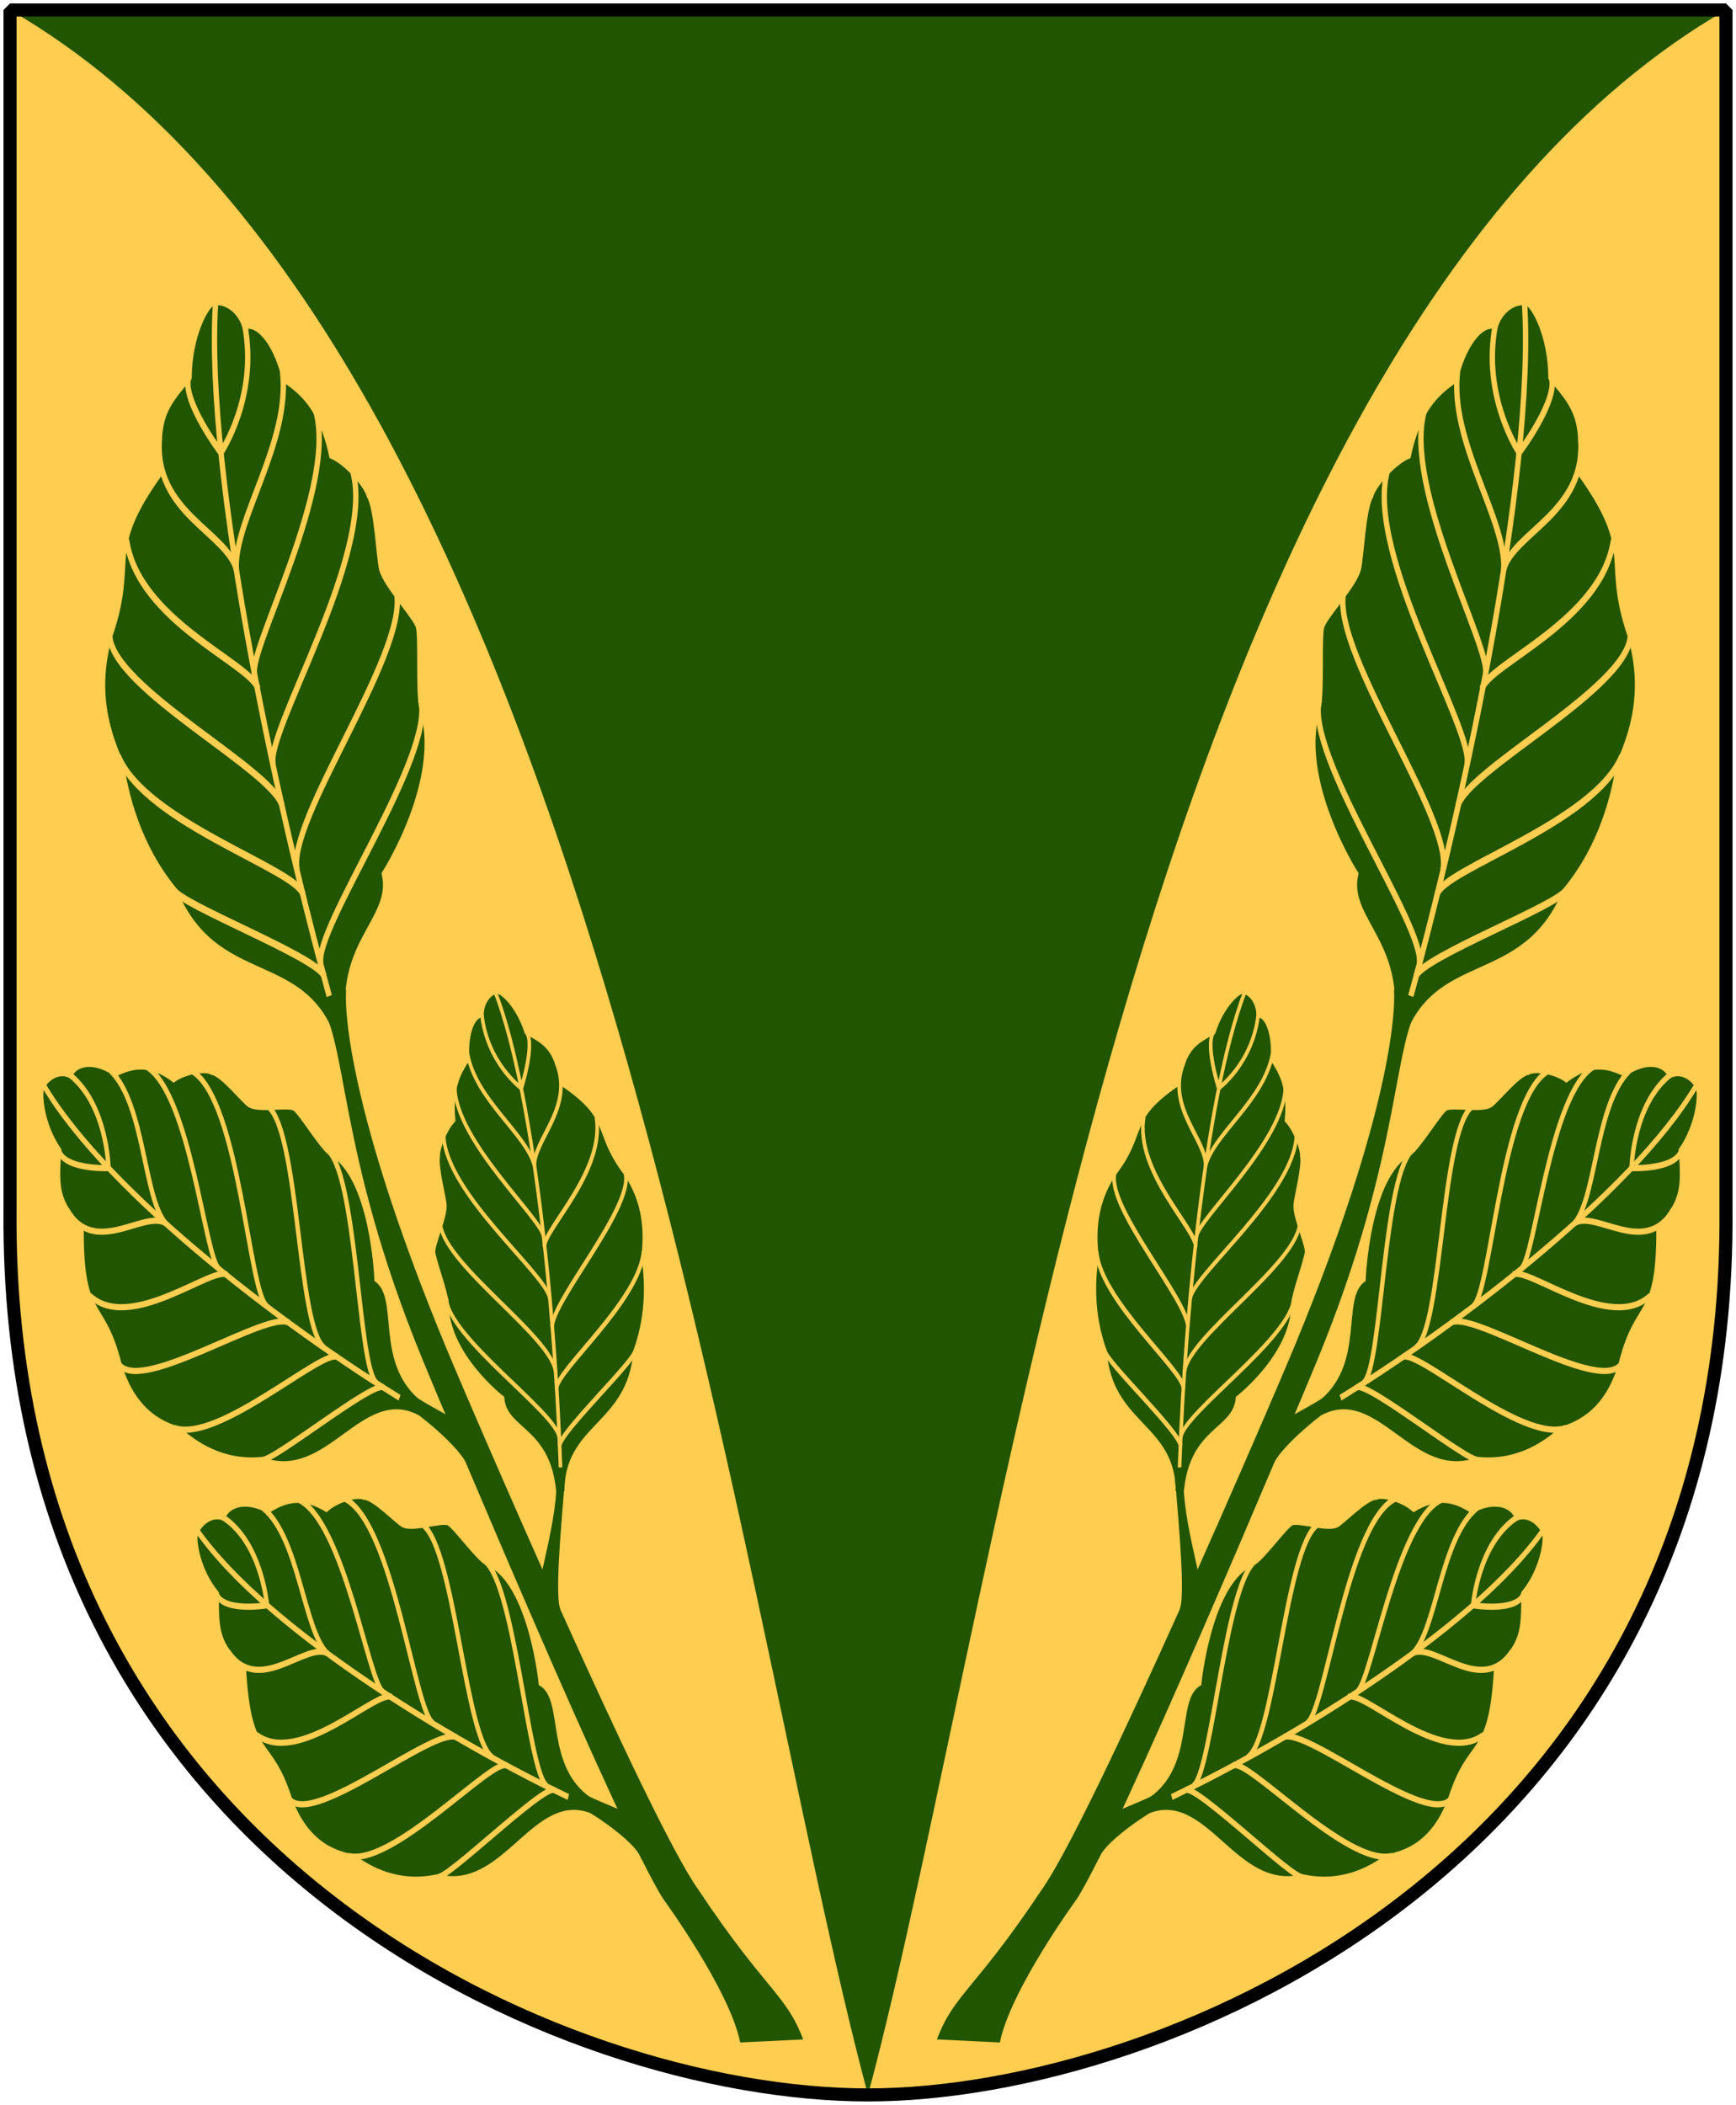
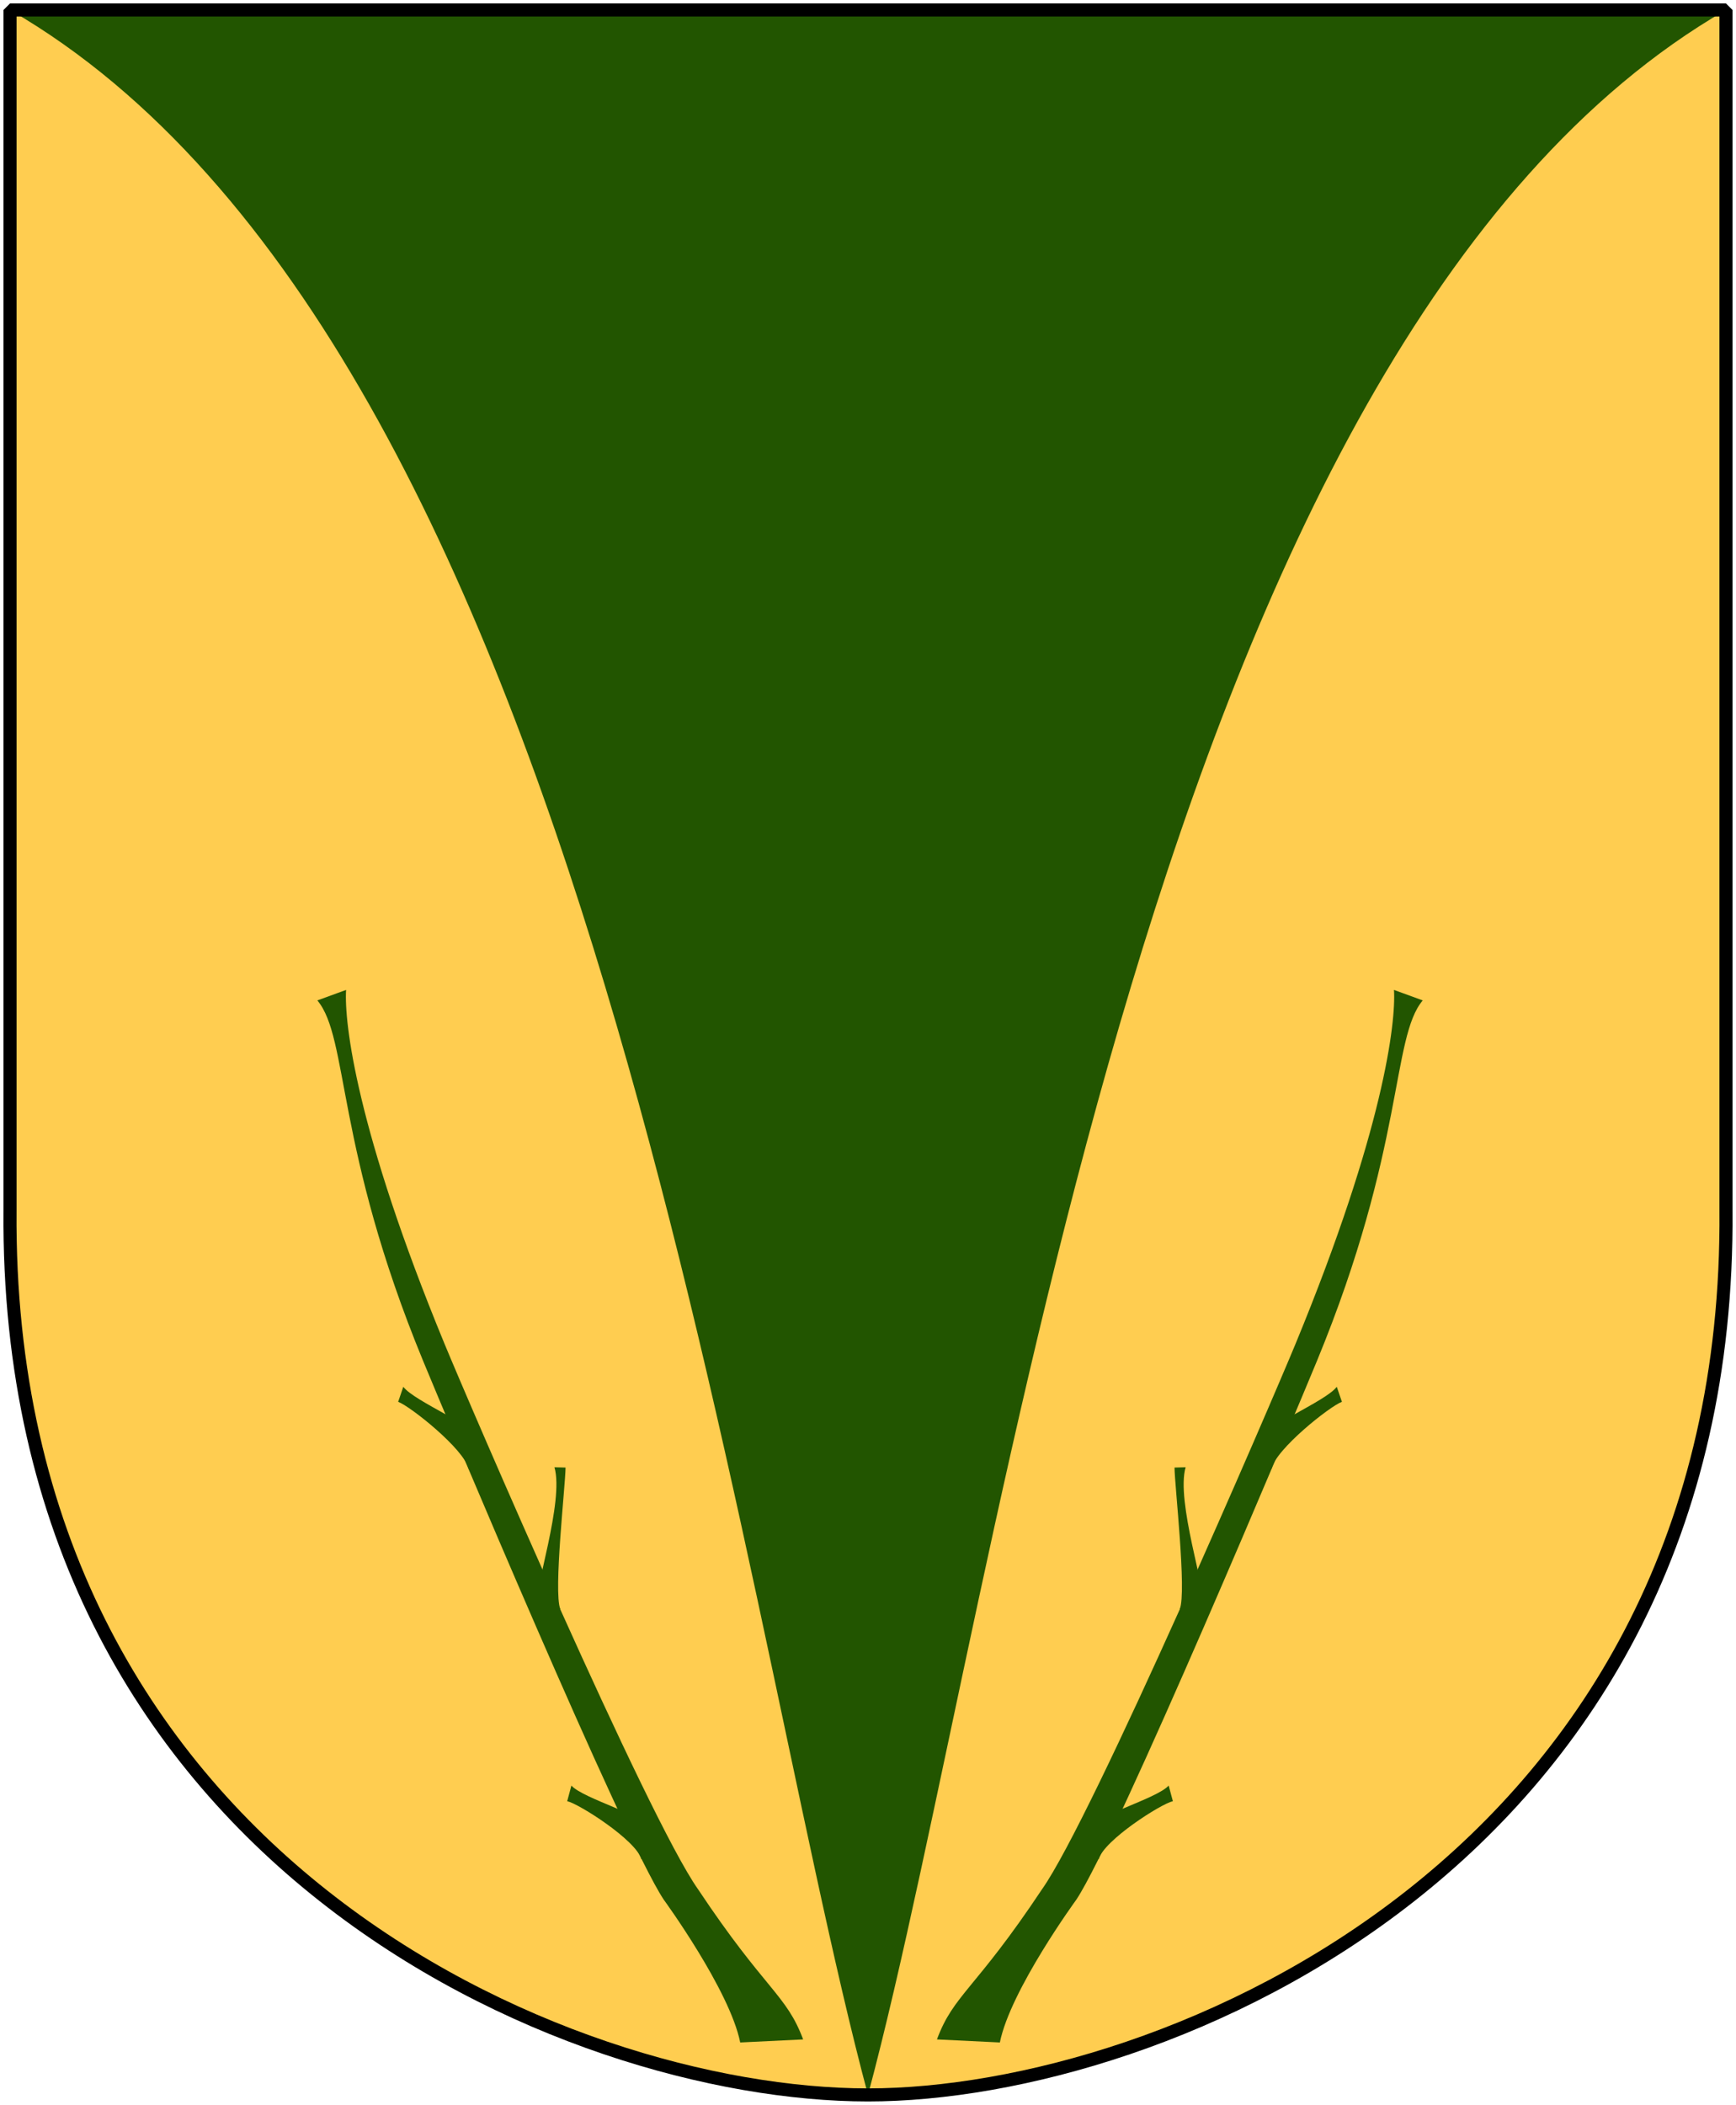
<svg xmlns="http://www.w3.org/2000/svg" xmlns:xlink="http://www.w3.org/1999/xlink" version="1.0" width="251" height="304.2" id="svg4166">
  <defs id="defs4168" />
  <path d="M 249.551,1.44 L 125.5,1.44 L 1.45,1.44 L 1.45,174.936 C 0.682,268.657 81.739,302.756 125.5,302.756 C 168.494,302.756 250.318,268.657 249.551,174.936 L 249.551,1.44 z " style="fill:#ffcd50;stroke:none" id="Shield" />
  <path d="M 249.551,1.44 C 249.551,1.44 1.45,1.44 1.45,1.44 C 85.28,49.839 105.625,228.582 125.5,302.756 C 145.333,228.738 165.772,49.809 249.551,1.44 z " style="fill:#225500" id="Spets" />
  <g transform="matrix(0.662,-0.164,0.117,0.932,-41.368,43.64)" style="fill:#225500;stroke:#ffcd50" id="Fagus-branch">
    <g transform="matrix(0.567,-0.1,0.1,0.567,-73.048,-262.212)" style="stroke-width:2px;display:inline" id="Fagus-leaf">
-       <path d="M 220.892,534.282 C 224.751,534.668 229.686,538.796 230.072,544.199 C 235.86,544.97 239.644,553.692 239.258,562.591 C 243.117,566.836 249.662,573.286 248.83,587.551 C 253.461,591.024 258.375,599.237 258.375,602.348 C 259.918,606.593 256.08,619.15 256.08,622.237 C 256.08,626.868 263.729,638.273 263.729,641.36 C 263.729,644.448 257.61,657.769 257.61,662.014 C 259.153,682.852 229.307,698.731 229.307,698.731 C 228.535,712.238 204.105,709.635 202.947,735.49 C 202.947,735.49 196.484,735.604 196.484,735.604 C 195.133,707.916 159.299,706.886 153.99,676.007 C 145.208,660.178 145.727,645.758 146.849,637.982 C 146.164,633.144 141.716,617.992 154.74,603.987 C 170.935,588.184 159.56,582.657 186.895,570.036 C 190.55,555.987 194.022,554.073 205.839,549.911 C 209.888,539.436 218.191,534.282 220.892,534.282 z " id="path2231" />
      <g style="fill:none" id="Fagus-leaf-veins">
-         <path d="M 221.977,534.623 C 202.297,576.3 196.847,672.58 199.209,735.481" id="path2251" />
        <path d="M 230.081,544.27 C 228.344,563.565 210.4,572.634 210.4,572.634" id="path2253" />
        <path d="M 239.149,560.478 C 235.676,579.001 208.857,590.964 204.998,603.698" id="path2255" />
        <path d="M 247.253,574.37 C 248.025,596.366 201.911,625.308 201.911,632.254" id="path2257" />
        <path d="M 254.778,594.437 C 254.778,617.976 200.56,647.883 200.174,657.144" id="path2259" />
        <path d="M 259.023,630.711 C 256.322,647.304 200.174,672.58 199.016,686.472" id="path2261" />
        <path d="M 257.865,659.846 C 258.058,675.667 199.595,703.066 198.824,712.906" id="path2263" />
        <path d="M 205.577,550.059 C 201.332,555.075 210.014,572.441 210.014,572.441" id="path2265" />
        <path d="M 189.948,561.25 C 180.879,579.194 205.191,593.472 204.998,604.084" id="path2267" />
        <path d="M 169.11,582.474 C 165.637,604.084 201.718,629.36 201.718,636.306" id="path2269" />
        <path d="M 154.446,604.47 C 150.973,617.976 199.209,658.109 199.595,668.528" id="path2271" />
-         <path d="M 146.535,635.341 C 150.008,655.408 198.824,686.279 198.824,693.225" id="path2273" />
-         <path d="M 154.06,675.86 C 154.06,679.719 198.438,710.977 198.824,716.379" id="path2275" />
      </g>
    </g>
    <use transform="matrix(0.579,-0.579,0.579,0.579,-23.339,180.783)" id="Leaf-1" x="0" y="0" width="251" height="304.2" xlink:href="#Fagus-leaf" />
    <use transform="matrix(-0.658,-3.288563e-2,4.62997e-2,0.672,216.234,123.808)" id="Leaf-2" x="0" y="0" width="251" height="304.2" xlink:href="#Fagus-leaf" />
    <use transform="matrix(0.996,-8.715574e-2,8.715574e-2,0.996,9.556,77.516)" id="Leaf-3" x="0" y="0" width="251" height="304.2" xlink:href="#Leaf-1" />
    <path d="M 127.055,183.868 C 130.575,193.474 157.473,262.81 166.285,275.402 C 177.813,293.075 182.185,294.473 184.544,301.889 L 171.135,300.002 C 170.304,291.716 158.717,275.652 158.717,275.652 C 151.652,264.732 125.323,194.534 122.074,185.663 C 109.128,150.309 114.937,134.321 109.26,127.529 L 115.628,127.023 C 114.334,131.836 114.098,148.51 127.055,183.868 z " style="stroke:none" id="Kvist" />
    <path d="M 147.076,206.572 C 148.261,212.047 139.374,224.472 139.492,227.004 C 139.492,227.004 144.543,228.114 144.543,228.114 C 143.533,225.236 148.908,209.74 149.42,207.033 L 147.076,206.572 z " style="stroke:none" id="Twigg-1" />
    <path d="M 117.198,188.839 C 119.201,191.525 132.079,197.683 132.724,200.234 C 132.724,200.234 128.837,203.609 128.837,203.609 C 128.482,200.487 118.056,191.95 115.708,190.909 L 117.198,188.839 z " style="stroke:none" id="Twigg-3" />
    <use transform="matrix(0.996,-8.715574e-2,8.715574e-2,0.996,9.018,77.207)" id="Twigg-4" x="0" y="0" width="251" height="304.2" xlink:href="#Twigg-3" />
  </g>
  <use transform="matrix(-1,0,0,1,251.589,0)" id="Fagus-branch2" x="0" y="0" width="251" height="304.2" xlink:href="#Fagus-branch" />
  <path d="M 249.551,1.44 L 125.5,1.44 L 1.45,1.44 L 1.45,174.936 C 0.682,268.657 81.739,302.756 125.5,302.756 C 168.494,302.756 250.318,268.657 249.551,174.936 L 249.551,1.44 z " style="fill:none;fill-opacity:0;stroke:#000000;stroke-width:1.888;stroke-linejoin:bevel" id="Frame" />
</svg>